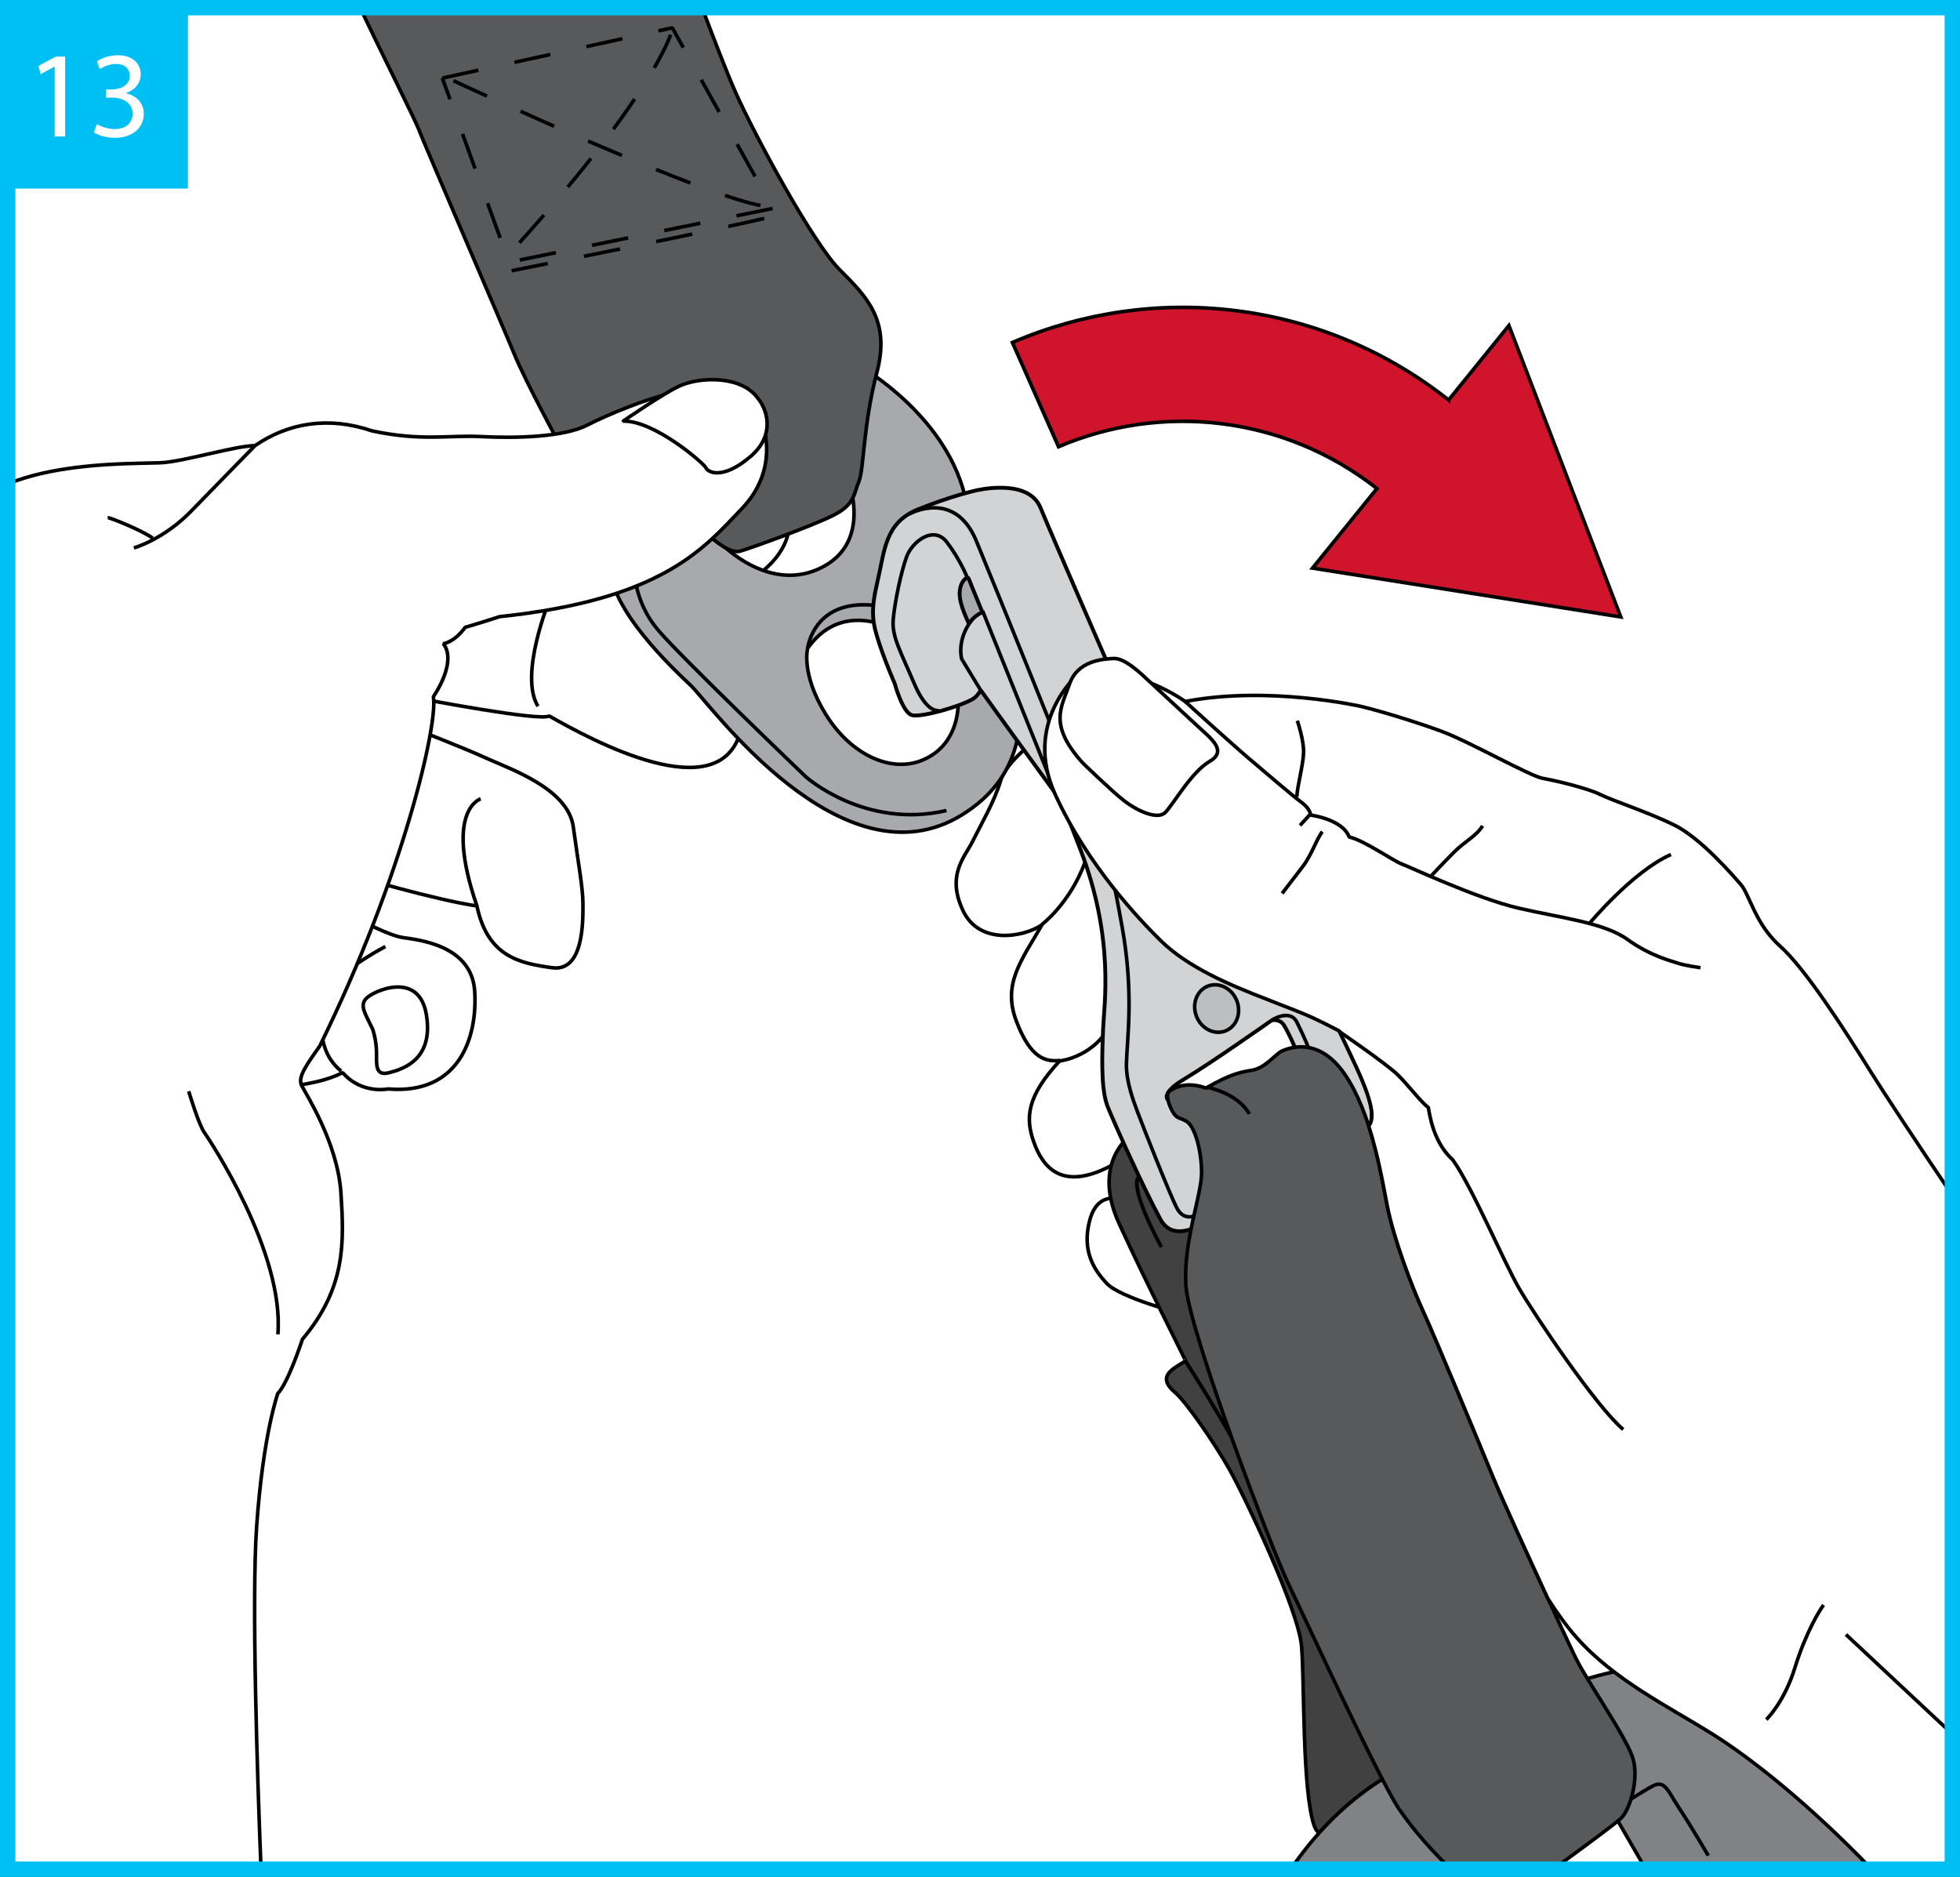
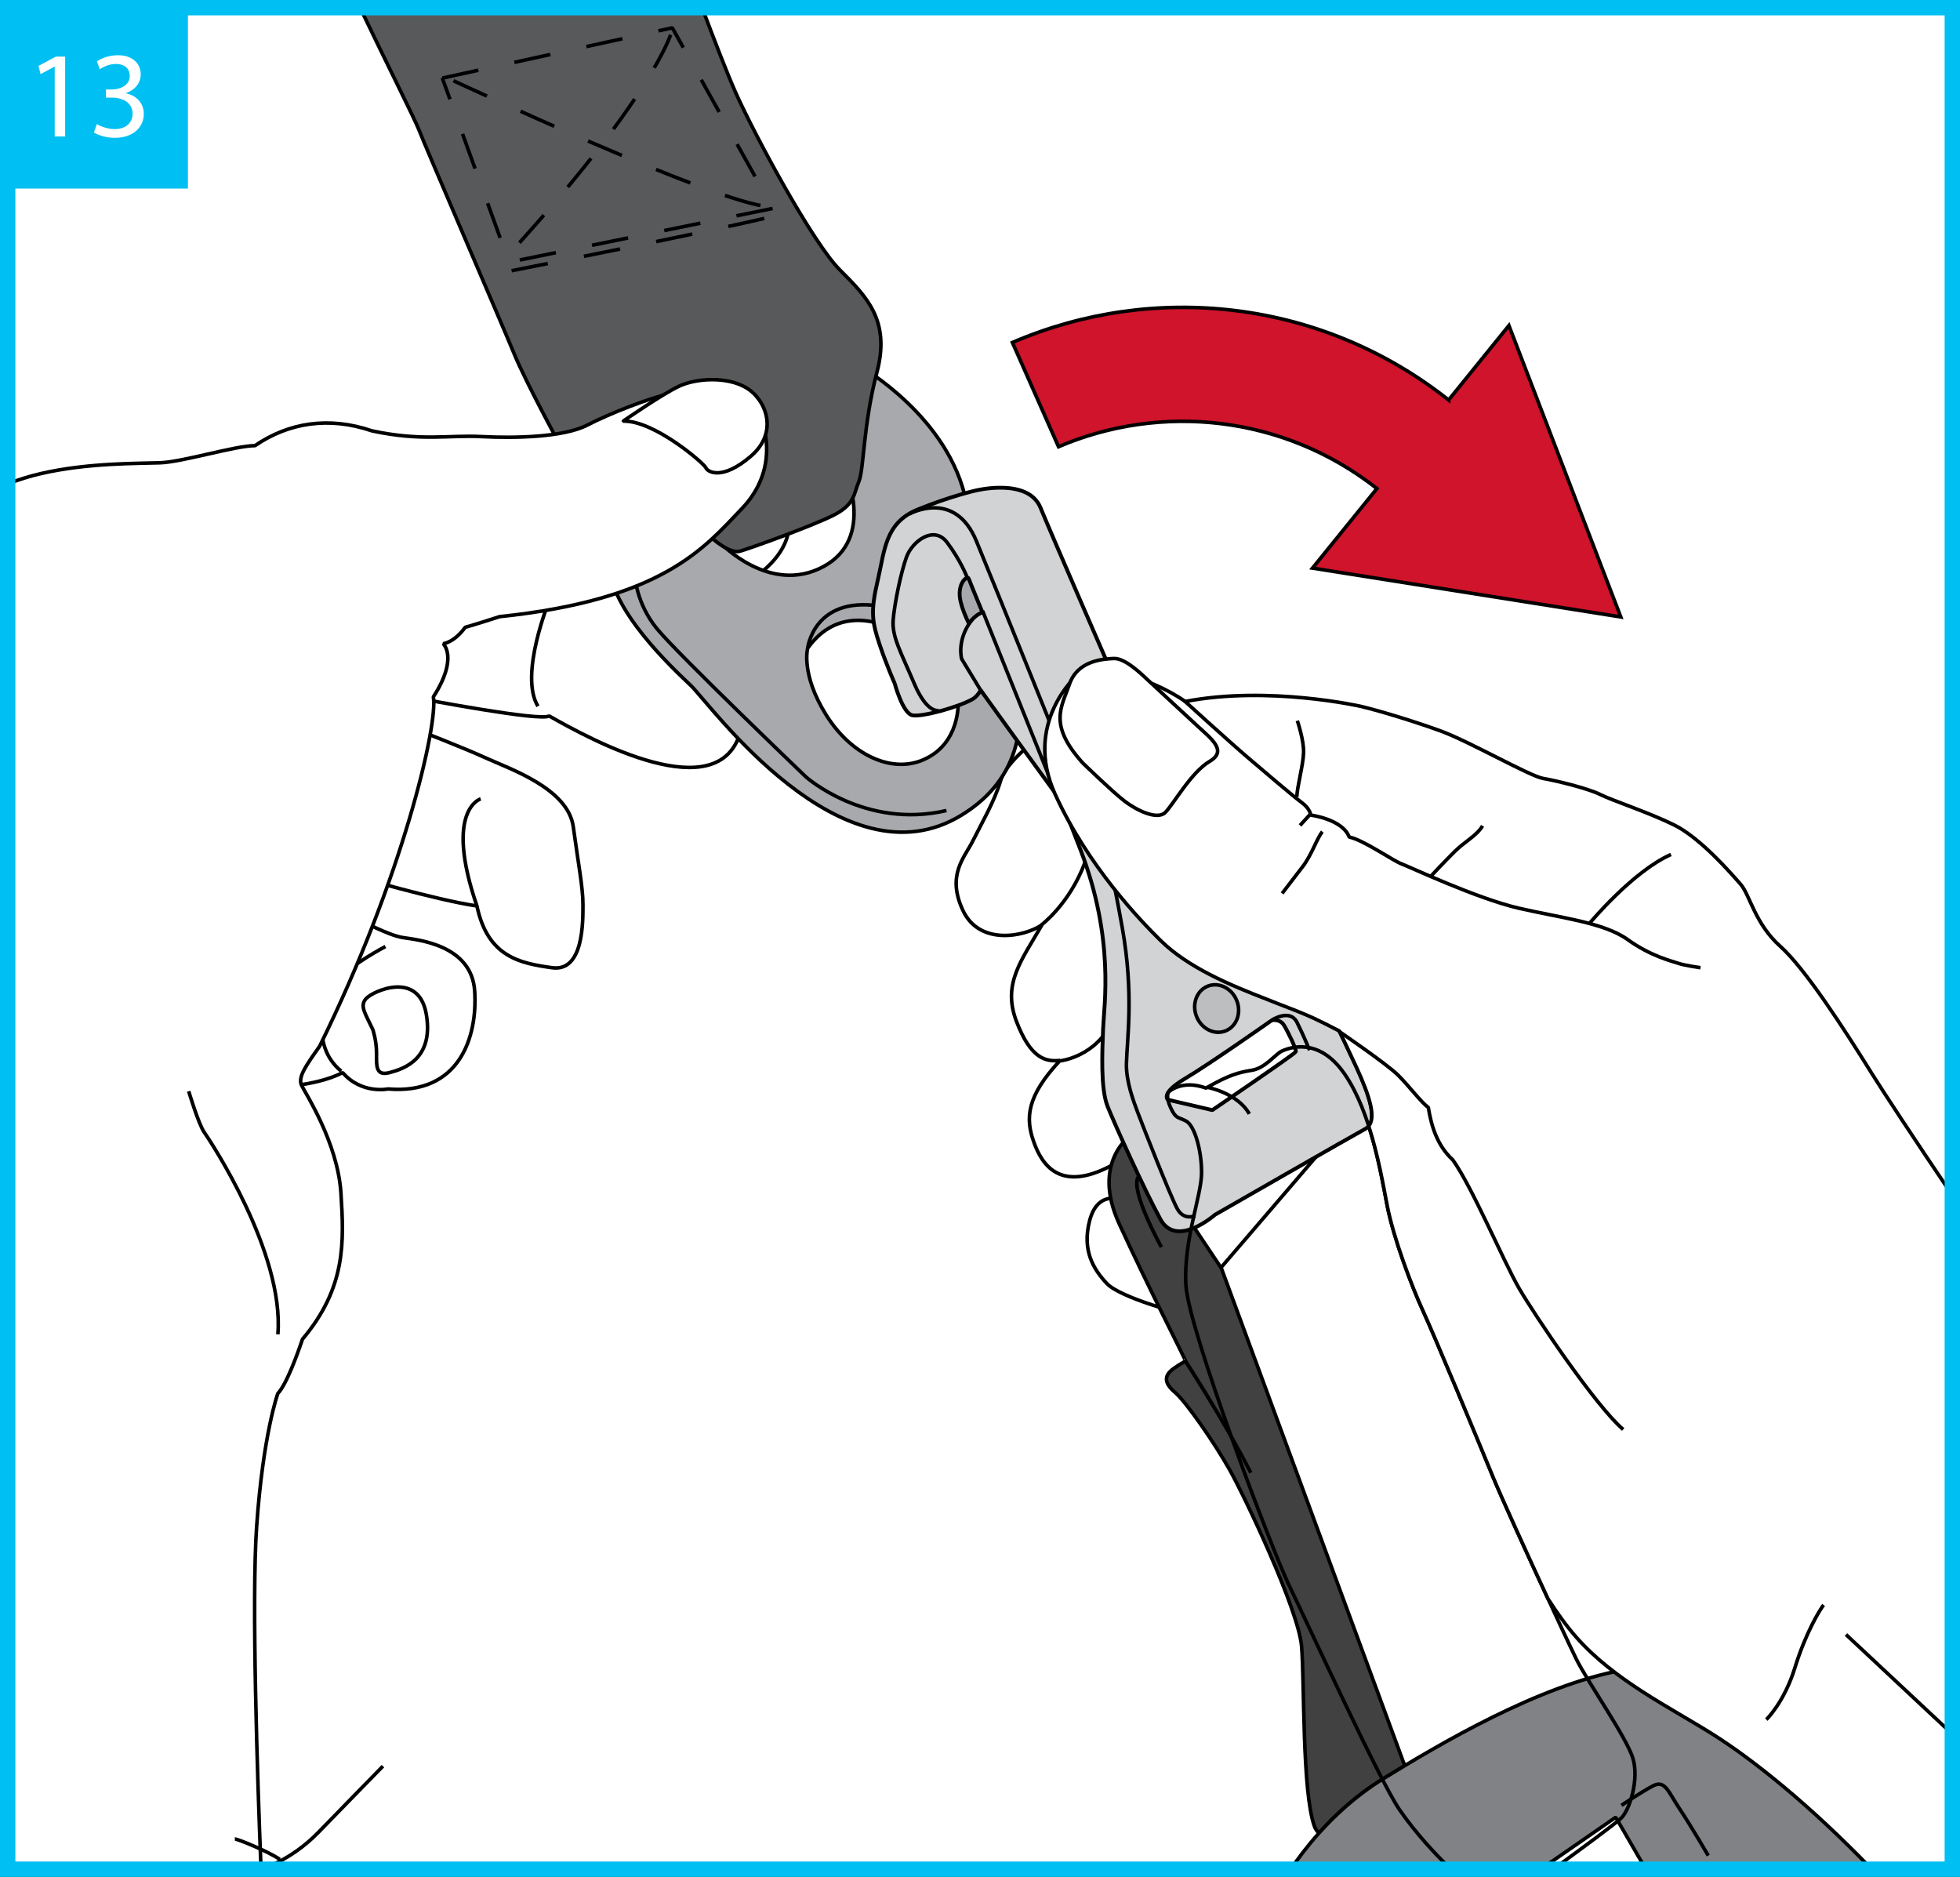
<svg xmlns="http://www.w3.org/2000/svg" xml:space="preserve" width="45.013mm" height="43.102mm" version="1.1" style="shape-rendering:geometricPrecision; text-rendering:geometricPrecision; image-rendering:optimizeQuality; fill-rule:evenodd; clip-rule:evenodd" viewBox="0 0 1486.43 1423.32">
  <rect x="0" y="0" width="1486.43" height="1423.32" fill="#333333" stroke="none" />
  <defs>
    <style type="text/css">
   
    .str0 {stroke:black;stroke-width:2.71;stroke-miterlimit:1}
    .str3 {stroke:black;stroke-width:2.71;stroke-miterlimit:3.864}
    .str2 {stroke:black;stroke-width:2.9;stroke-miterlimit:1}
    .str4 {stroke:#00C0F3;stroke-width:11.65;stroke-miterlimit:3.864}
    .str1 {stroke:black;stroke-width:2.71;stroke-miterlimit:1;stroke-dasharray:27.956 27.956}
    .fil3 {fill:none}
    .fil1 {fill:none;fill-rule:nonzero}
    .fil5 {fill:#414142}
    .fil2 {fill:#A7A9AC}
    .fil10 {fill:#00C0F3;fill-rule:nonzero}
    .fil4 {fill:#58595B;fill-rule:nonzero}
    .fil6 {fill:#808285;fill-rule:nonzero}
    .fil8 {fill:#BCBEC0;fill-rule:nonzero}
    .fil7 {fill:#D1D3D4;fill-rule:nonzero}
    .fil0 {fill:white;fill-rule:nonzero}
    .fil9 {fill:#CF142B;fill-rule:nonzero}
   
  </style>
  </defs>
  <g id="Слой_x0020_1">
    <polygon class="fil0" points="5.83,1417.5 1480.6,1417.5 1480.6,5.83 5.83,5.83 " />
    <path class="fil0" d="M787.97 559.54c0,0 -24.56,17.11 -29.13,32.56 -4.58,15.45 -14.89,33.19 -21.15,45.75 -6.28,12.56 -19.99,25.72 -7.43,52.57 12.57,26.87 46.84,19.99 59.99,10.86 -15.4,26.88 -30.3,44.6 -19.43,73.17 10.87,28.56 22.31,30.86 33.16,29.71 -25.72,27.46 -26.29,44.02 -20.01,61.74 6.28,17.72 20.01,38.31 58.32,18.29 22.28,-5.12 11.43,16.02 11.43,16.02l-5.73 9.13c0,0 -16.01,-5.71 -21.7,16.58 -5.72,22.3 2.88,36.56 13.15,47.44 10.28,10.87 56.57,22.85 56.57,22.85l137.77 -160.6 -73.74 -162.35 -172.06 -113.72z" />
    <path class="fil1 str0" d="M787.97 559.54c0,0 -24.56,17.11 -29.13,32.56 -4.58,15.45 -14.89,33.19 -21.15,45.75 -6.28,12.56 -19.99,25.72 -7.43,52.57 12.57,26.87 46.84,19.99 59.99,10.86 -15.4,26.88 -30.3,44.6 -19.43,73.17 10.87,28.56 22.31,30.86 33.16,29.71 -25.72,27.46 -26.29,44.02 -20.01,61.74 6.28,17.72 20.01,38.31 58.32,18.29 22.28,-5.12 11.43,16.02 11.43,16.02l-5.73 9.13c0,0 -16.01,-5.71 -21.7,16.58 -5.72,22.3 2.88,36.56 13.15,47.44 10.28,10.87 56.57,22.85 56.57,22.85l137.77 -160.6 -73.74 -162.35 -172.06 -113.72zm1.78 141.9c0,0 21.47,-15.96 33.06,-47.45m-18.83 150.52c0,0 27.82,-3.04 39.78,-30.87" />
    <path class="fil0" d="M273.12 697.74c0,0 21.44,11.57 32.44,13.26 11,1.71 52.18,5.37 54.44,40.62 2.26,35.26 -11.85,78.7 -65.71,74.18 0,0 -20.04,4.23 -34.43,-12.41 -21.72,11.29 -56.69,11.29 -56.69,11.29l69.94 -126.95z" />
    <path class="fil1 str0" d="M273.12 697.74c0,0 21.44,11.57 32.44,13.26 11,1.71 52.18,5.37 54.44,40.62 2.26,35.26 -11.85,78.7 -65.71,74.18 0,0 -20.04,4.23 -34.43,-12.41 -21.72,11.29 -56.69,11.29 -56.69,11.29l69.94 -126.95z" />
    <path class="fil0" d="M316 553.34c0,0 35.82,13.8 53.03,21.72 17.21,7.89 61.78,22.84 65.73,51.9 3.95,29.05 7.34,45.97 7.34,58.94 0,12.99 0.56,51.34 -23.42,47.96 -23.97,-3.38 -48.81,-7.9 -56.99,-46.83 -31.02,-4.51 -93.36,-22.84 -93.36,-22.84l47.67 -110.84z" />
    <path class="fil1 str0" d="M316 553.34c0,0 35.82,13.8 53.03,21.72 17.21,7.89 61.78,22.84 65.73,51.9 3.95,29.05 7.34,45.97 7.34,58.94 0,12.99 0.56,51.34 -23.42,47.96 -23.97,-3.38 -48.81,-7.9 -56.99,-46.83 -31.02,-4.51 -93.36,-22.84 -93.36,-22.84l47.67 -110.84zm48.52 52.47c0,0 -27.94,8.17 -2.83,81.22" />
    <path class="fil0" d="M319.38 529.92c0,0 91.4,17.49 97.04,12.98 32.15,18.34 129.19,71.07 145.27,11.56 16.09,-59.52 -1.12,-109.72 -1.12,-109.72 0,0 34.41,-15.8 37.8,-44 3.38,-28.2 -102.4,-14.4 -102.4,-14.4l-173.2 88.02 -3.39 53.31 0 2.26z" />
    <path class="fil1 str0" d="M319.38 529.92c0,0 91.4,17.49 97.04,12.98 32.15,18.34 129.19,71.07 145.27,11.56 16.09,-59.52 -1.12,-109.72 -1.12,-109.72 0,0 34.41,-15.8 37.8,-44 3.38,-28.2 -102.4,-14.4 -102.4,-14.4l-173.2 88.02 -3.39 53.31 0 2.26zm97.61 -75.6c0,0 -23.71,57.27 -9.03,81.24m-115.66 182.22c0,0 -25.96,13.55 -36.39,25.67 -10.42,12.13 -21.72,48.8 2.83,68.81" />
    <path class="fil0" d="M282.7 780.66c0,0 2.84,8.19 2.84,17.79 0,9.6 -0.85,17.77 9.87,14.95 10.73,-2.82 33.57,-10.16 27.93,-44.01 -5.65,-33.84 -40.62,-17.77 -45.7,-12.12 -5.08,5.64 -0.58,11.27 5.06,23.39z" />
    <path class="fil1 str0" d="M282.7 780.66c0,0 2.84,8.19 2.84,17.79 0,9.6 -0.85,17.77 9.87,14.95 10.73,-2.82 33.57,-10.16 27.93,-44.01 -5.65,-33.84 -40.62,-17.77 -45.7,-12.12 -5.08,5.64 -0.58,11.27 5.06,23.39z" />
    <path class="fil2" d="M546 411.38c0,0 37.47,40.13 78.25,18.41 40.79,-21.73 15.94,-74.45 15.94,-74.45l-94.18 56.05zm66.51 80.23c0,0 -5.32,19.27 13.74,50.08 19.06,30.83 49.41,44.58 73.15,34.82 23.69,-9.76 29.01,-33.48 27.01,-52.54 -1.99,-19.07 -74.44,-87.76 -113.9,-32.36zm40.78 -213.19c0,0 66.96,38.13 79.58,102.62 12.61,64.5 87.36,180.87 -3.33,236.91 -90.67,56.07 -191.54,-84.69 -205.49,-97.97 -13.95,-13.28 -61.58,-57.39 -62.24,-92.85 -0.68,-35.47 191.49,-148.71 191.49,-148.71z" />
    <path class="fil3 str0" d="M546 411.38c0,0 37.47,40.13 78.25,18.41 40.79,-21.73 15.94,-74.45 15.94,-74.45l-94.18 56.05zm66.51 80.23c0,0 -5.32,19.27 13.74,50.08 19.06,30.83 49.41,44.58 73.15,34.82 23.69,-9.76 29.01,-33.48 27.01,-52.54 -1.99,-19.07 -74.44,-87.76 -113.9,-32.36zm40.78 -213.19c0,0 66.96,38.13 79.58,102.62 12.61,64.5 87.36,180.87 -3.33,236.91 -90.67,56.07 -191.54,-84.69 -205.49,-97.97 -13.95,-13.28 -61.58,-57.39 -62.24,-92.85 -0.68,-35.47 191.49,-148.71 191.49,-148.71zm-40.79 213.21c0,0 4.45,-39.26 53.88,-32.15m-184.86 -23.04c0,0 0.66,21.05 17.07,40.78 16.41,19.73 112.59,111.92 112.59,111.92 0,0 44.77,39.94 106.61,25.51" />
    <path class="fil4" d="M532.45 5.81c9.43,25.06 19.26,50.43 25.3,64.03 14.62,32.82 58.73,114.38 79.11,134.77 20.39,20.4 38.61,38.33 28.17,77.77 -10.43,39.47 -9.77,73.6 -13.73,82.9 -4,9.31 -2.65,17.26 -19.74,25.71 -17.07,8.45 -63.84,25.23 -70.47,27.03 -6.63,1.81 -17.93,-6.16 -27.7,-15.94 -9.75,-9.76 -107.93,-63.15 -107.93,-63.15 0,0 -26.83,-49.42 -35.47,-70.49 -8.63,-21.05 -68.01,-158.68 -72.46,-170.43 -2.59,-6.82 -25.18,-51.87 -44.46,-92.19l259.39 0z" />
    <path class="fil1 str0" d="M532.45 5.81c9.43,25.06 19.26,50.43 25.3,64.03 14.62,32.82 58.73,114.38 79.11,134.77 20.39,20.4 38.61,38.33 28.17,77.77 -10.43,39.47 -9.77,73.6 -13.73,82.9 -4,9.31 -2.65,17.26 -19.74,25.71 -17.07,8.45 -63.84,25.23 -70.47,27.03 -6.63,1.81 -17.93,-6.16 -27.7,-15.94 -9.75,-9.76 -107.93,-63.15 -107.93,-63.15 0,0 -26.83,-49.42 -35.47,-70.49 -8.63,-21.05 -68.01,-158.68 -72.46,-170.43 -2.59,-6.82 -25.18,-51.87 -44.46,-92.19" />
    <path class="fil1 str1" d="M335.46 59.22l174.41 -38.13 76.25 136.96 -200.12 40.78 -50.55 -139.62zm8.43 1.99c0,0 200.79,93.72 239.58,95.51m-74.93 -130.32c0,0 -14.61,47.24 -116.56,159.82m-3.98 19.07c0,0 201.93,-39.66 215.87,-46.11" />
    <path class="fil5" d="M887.51 1039.94c2.85,-2.84 9.53,-6.64 11.48,-7.72 2.41,3.71 29.51,45.68 49.62,84.6 -19.98,-38.96 -47.05,-80.91 -49.5,-84.66 0.45,-0.24 -28.64,-56.71 -50.35,-104.15 -21.73,-47.46 9.67,-67.84 9.67,-67.84l67.84 101.58 139.04 377.22c-6.01,3.59 -11.72,7.08 -17.07,10.39 -19.58,12.12 -35.58,26.92 -47.95,40.72 -1.55,-1.39 -2.75,-3.13 -3.52,-5.29 -9.36,-26.41 -7.36,-108.61 -9.68,-136.34 -2.32,-27.74 -43.44,-114.27 -54.81,-134.33 -11.36,-20.07 -32.72,-51.13 -41.43,-58.47 -8.7,-7.36 -6.7,-12.36 -3.36,-15.7z" />
    <path class="fil3 str0" d="M887.51 1039.94c2.85,-2.84 9.53,-6.64 11.48,-7.72 2.41,3.71 29.51,45.68 49.62,84.6 -19.98,-38.96 -47.05,-80.91 -49.5,-84.66 0.45,-0.24 -28.64,-56.71 -50.35,-104.15 -21.73,-47.46 9.67,-67.84 9.67,-67.84l67.84 101.58 139.04 377.22c-6.01,3.59 -11.72,7.08 -17.07,10.39 -19.58,12.12 -35.58,26.92 -47.95,40.72 -1.55,-1.39 -2.75,-3.13 -3.52,-5.29 -9.36,-26.41 -7.36,-108.61 -9.68,-136.34 -2.32,-27.74 -43.44,-114.27 -54.81,-134.33 -11.36,-20.07 -32.72,-51.13 -41.43,-58.47 -8.7,-7.36 -6.7,-12.36 -3.36,-15.7z" />
    <path class="fil5" d="M863.19 892.64c-5.66,10.67 15.27,48.89 17.58,53.1 -2.15,-4.17 -23.08,-42.44 -17.84,-52.7l0.26 -0.4z" />
    <path class="fil3 str0" d="M863.19 892.64c-5.66,10.67 15.27,48.89 17.58,53.1 -2.15,-4.17 -23.08,-42.44 -17.84,-52.7l0.26 -0.4z" />
    <path class="fil6" d="M1000.3 1390.08c12.37,-13.79 28.37,-28.6 47.95,-40.72 5.35,-3.31 11.06,-6.8 17.07,-10.39 52.76,-31.71 128.31,-72.14 187.43,-75.15 65.82,-3.35 183.78,119.62 183.78,119.62l-1.33 34.06 -192.86 0 4.08 -2.98 -21.07 -36.42 -56.88 39.4 -189.57 0c5.14,-7.6 12.28,-17.23 21.41,-27.42z" />
    <path class="fil1 str0" d="M1000.3 1390.08c12.37,-13.79 28.37,-28.6 47.95,-40.72 5.35,-3.31 11.06,-6.8 17.07,-10.39 52.76,-31.71 128.31,-72.14 187.43,-75.15 65.82,-3.35 183.78,119.62 183.78,119.62l-1.33 34.06m-192.86 0l4.08 -2.98 -21.07 -36.42 -56.88 39.4m-189.57 0c5.14,-7.6 12.28,-17.23 21.41,-27.42m229.38 -20.99c0,0 14.36,-9.72 23.74,-14.71 9.36,-5.01 11.68,4.37 20.39,17.38 8.68,13.03 21.7,35.41 21.7,35.41" />
    <path class="fil7" d="M745.02 464.26c-6.22,-15.12 -10.18,-24.78 -10.36,-25.49 -0.68,-2.7 -9.51,3.41 -6.11,17.65 1.26,5.29 3.64,11.05 6.3,16.51 3.06,-4.65 6.98,-7.24 10.16,-8.67zm140.67 369.71l33.73 7.86c0,0 62.69,-42.61 63.3,-44.27 0.63,-1.65 -6.2,-15.72 -9.1,-20.27 -2.9,-4.55 -8.69,-3.93 -9.5,-3.31 -0.84,0.62 -46.76,32.89 -65.59,44.06 -18.81,11.16 -12.84,15.93 -12.84,15.93zm-207.26 -315.95c0,0 -6.11,-13.56 -11.54,-29.86 -5.43,-16.3 -6.78,-24.43 -1.35,-47.52 5.44,-23.07 5.44,-44.13 30.55,-54.31 25.13,-10.17 43.44,-14.25 43.44,-14.25 0,0 40.04,-10.18 49.55,12.9 9.49,23.08 55.67,128.97 55.67,128.97l157.45 240.27c0,0 14.25,28.5 26.48,54.97 12.21,26.48 15.6,42.09 6.79,46.84 -8.84,4.74 -114.04,65.15 -114.04,65.15 0,0 -29.19,25.79 -41.41,3.4 -12.21,-22.4 -34.61,-71.96 -40.04,-85.53 -5.42,-13.57 -4.07,-41.39 -3.4,-59.04 0.69,-17.66 8.83,-67.89 -16.96,-135.08 -4.14,-10.76 -9.06,-23.32 -14.48,-36.86 -13.17,-18.07 -47.78,-65.6 -61.38,-84.69 -1.67,2.98 -3.75,5.42 -6.26,6.84 -10.88,6.12 -38.02,13.57 -45.49,12.22 -7.45,-1.36 -13.57,-24.44 -13.57,-24.44z" />
    <path class="fil1 str2" d="M745.02 464.26c-6.22,-15.12 -10.18,-24.78 -10.36,-25.49 -0.68,-2.7 -9.51,3.41 -6.11,17.65 1.26,5.29 3.64,11.05 6.3,16.51 3.06,-4.65 6.98,-7.24 10.16,-8.67zm140.67 369.71l33.73 7.86c0,0 62.69,-42.61 63.3,-44.27 0.63,-1.65 -6.2,-15.72 -9.1,-20.27 -2.9,-4.55 -8.69,-3.93 -9.5,-3.31 -0.84,0.62 -46.76,32.89 -65.59,44.06 -18.81,11.16 -12.84,15.93 -12.84,15.93zm-207.26 -315.95c0,0 -6.11,-13.56 -11.54,-29.86 -5.43,-16.3 -6.78,-24.43 -1.35,-47.52 5.44,-23.07 5.44,-44.13 30.55,-54.31 25.13,-10.17 43.44,-14.25 43.44,-14.25 0,0 40.04,-10.18 49.55,12.9 9.49,23.08 55.67,128.97 55.67,128.97l157.45 240.27c0,0 14.25,28.5 26.48,54.97 12.21,26.48 15.6,42.09 6.79,46.84 -8.84,4.74 -114.04,65.15 -114.04,65.15 0,0 -29.19,25.79 -41.41,3.4 -12.21,-22.4 -34.61,-71.96 -40.04,-85.53 -5.42,-13.57 -4.07,-41.39 -3.4,-59.04 0.69,-17.66 8.83,-67.89 -16.96,-135.08 -4.14,-10.76 -9.06,-23.32 -14.48,-36.86 -13.17,-18.07 -47.78,-65.6 -61.38,-84.69 -1.67,2.98 -3.75,5.42 -6.26,6.84 -10.88,6.12 -38.02,13.57 -45.49,12.22 -7.45,-1.36 -13.57,-24.44 -13.57,-24.44z" />
    <path class="fil1 str0" d="M906.39 921.89c0,0 -8.48,4.16 -13.65,-5.38 -5.18,-9.52 -26.28,-63.28 -29.79,-72.6 -3.53,-9.32 -8.97,-23.93 -8.69,-37.23 0.43,-18.82 5.78,-52.98 -3.13,-103.03 -8.9,-50.04 -12.15,-56.45 -12.15,-56.45" />
    <path class="fil8" d="M907.47 770.95c-3.77,-9.35 -0.04,-19.66 8.37,-23.08 8.39,-3.38 18.27,1.45 22.05,10.8 3.76,9.33 0.04,19.66 -8.37,23.06 -8.4,3.39 -18.27,-1.43 -22.05,-10.78z" />
    <path class="fil1 str0" d="M907.47 770.95c-3.77,-9.35 -0.04,-19.66 8.37,-23.08 8.39,-3.38 18.27,1.45 22.05,10.8 3.76,9.33 0.04,19.66 -8.37,23.06 -8.4,3.39 -18.27,-1.43 -22.05,-10.78zm-162.31 -307.75l53.02 131.91m-108.6 -205.3c0,0 34.39,-19.37 50.83,20.36 16.45,39.76 70.97,175.36 70.97,175.36m-67.26 -61.47l-14.8 -24.36c0,0 -4.2,-14.5 7.94,-29.88m-24.99 68.86c0,0 -8.89,3.41 -18.98,-20.42 -10.11,-23.84 -16.96,-35.46 -15.92,-48.19 1.06,-12.75 5.88,-35.99 10.11,-47.67 4.22,-11.68 20.6,-24.42 30.68,-11.16 10.11,13.27 15.15,26.19 15.15,26.19m231.16 336.19c0,0 13.75,-8.97 19.09,1.57 5.35,10.58 9.56,21.2 9.56,21.2" />
-     <path class="fil4" d="M886.12 828.21c0,0 9.85,-9.87 28.52,-3.07 17.64,-10.17 24.77,-11.87 34.95,-13.56 10.18,-1.71 17.97,-12.56 22.73,-14.61 4.75,-2.03 27.5,-11.53 47.52,17.65 20.03,29.19 27.48,75.34 32.24,99.79 4.77,24.44 18.67,61.42 27.15,79.74 8.48,18.32 43.09,101.48 52.93,125.57 9.86,24.11 54.65,120.83 63.13,138.13 8.48,17.31 38.35,59.73 43.12,75.67 4.73,15.96 -2.39,38.7 -8.84,45.15 -3.86,3.87 -30.74,23.64 -51.6,38.82l-77.6 0c-11.6,-11.17 -26.76,-27.3 -39.11,-45.28 -14.95,-21.73 -70.61,-143.23 -83.49,-169.68 -12.9,-26.47 -76.36,-193.78 -78.39,-227.71 -2.05,-33.95 11.87,-67.89 11.87,-85.54 0,-17.64 -5.44,-35.62 -11.55,-39.02 -6.12,-3.4 -7.8,-1.37 -11.88,-10.18 -4.06,-8.83 -1.69,-11.87 -1.69,-11.87z" />
    <path class="fil1 str0" d="M886.12 828.21c0,0 9.85,-9.87 28.52,-3.07 17.64,-10.17 24.77,-11.87 34.95,-13.56 10.18,-1.71 17.97,-12.56 22.73,-14.61 4.75,-2.03 27.5,-11.53 47.52,17.65 20.03,29.19 27.48,75.34 32.24,99.79 4.77,24.44 18.67,61.42 27.15,79.74 8.48,18.32 43.09,101.48 52.93,125.57 9.86,24.11 54.65,120.83 63.13,138.13 8.48,17.31 38.35,59.73 43.12,75.67 4.73,15.96 -2.39,38.7 -8.84,45.15 -3.86,3.87 -30.74,23.64 -51.6,38.82m-77.6 0c-11.6,-11.17 -26.76,-27.3 -39.11,-45.28 -14.95,-21.73 -70.61,-143.23 -83.49,-169.68 -12.9,-26.47 -76.36,-193.78 -78.39,-227.71 -2.05,-33.95 11.87,-67.89 11.87,-85.54 0,-17.64 -5.44,-35.62 -11.55,-39.02 -6.12,-3.4 -7.8,-1.37 -11.88,-10.18 -4.06,-8.83 -1.69,-11.87 -1.69,-11.87m28.76 -3.83c0,0 23.4,4.05 32.57,20.35" />
    <path class="fil9" d="M1098.62 303.34c-96.9,-76.79 -224.4,-89.51 -330.83,-43.62l34.98 79.05c77.72,-33.25 170.6,-23.98 241.47,31.72l-48.86 60.33 233.79 37.03 -84.84 -220.98 -45.71 56.45z" />
    <path class="fil1 str3" d="M1098.62 303.34c-96.9,-76.79 -224.4,-89.51 -330.83,-43.62l34.98 79.05c77.72,-33.25 170.6,-23.98 241.47,31.72l-48.86 60.33 233.79 37.03 -84.84 -220.98 -45.71 56.45z" />
    <path class="fil0" d="M5.83 366.91c8.33,-3.21 16.91,-5.88 25.53,-7.85 35.4,-8.11 72.72,-7.5 90.04,-8.11 17.32,-0.63 57.05,-13 71.97,-13 25.43,-17.39 55.87,-22.4 88.73,-11.21 37.87,8.12 58.35,3.03 83.17,4.35 24.81,1.29 62,0.6 80.01,-8.68 18.01,-9.27 47.15,-20.48 61.45,-23.57 14.29,-3.1 54.03,10.52 54.03,10.52l18.01 13.67c0,0 12.37,32.92 -16.17,62.69 -28.51,29.77 -59.67,68.92 -183.73,81.91 0,0 -19.24,6.21 -26.04,8.06 -8.66,11.83 -16.76,12.44 -16.76,12.44 0,0 11.81,10.58 -7.43,40.34 3.71,20.42 -22.95,136.52 -86.26,264.98 -10.51,14.85 -16.71,23.58 -13.61,29.75 3.1,6.2 27.28,43.44 29.77,81.31 2.48,37.86 3.77,71.97 -29.15,111.08 -12.44,36.63 -18.63,40.96 -18.63,40.96 0,0 -11.2,30.45 -16.14,101.18 -3.89,55.61 0.62,191.72 3.34,259.77l-192.11 0 0 -1050.59z" />
-     <path class="fil1 str0" d="M5.83 366.91c8.33,-3.21 16.91,-5.88 25.53,-7.85 35.4,-8.11 72.72,-7.5 90.04,-8.11 17.32,-0.63 57.05,-13 71.97,-13 25.43,-17.39 55.87,-22.4 88.73,-11.21 37.87,8.12 58.35,3.03 83.17,4.35 24.81,1.29 62,0.6 80.01,-8.68 18.01,-9.27 47.15,-20.48 61.45,-23.57 14.29,-3.1 54.03,10.52 54.03,10.52l18.01 13.67c0,0 12.37,32.92 -16.17,62.69 -28.51,29.77 -59.67,68.92 -183.73,81.91 0,0 -19.24,6.21 -26.04,8.06 -8.66,11.83 -16.76,12.44 -16.76,12.44 0,0 11.81,10.58 -7.43,40.34 3.71,20.42 -22.95,136.52 -86.26,264.98 -10.51,14.85 -16.71,23.58 -13.61,29.75 3.1,6.2 27.28,43.44 29.77,81.31 2.48,37.86 3.77,71.97 -29.15,111.08 -12.44,36.63 -18.63,40.96 -18.63,40.96 0,0 -11.2,30.45 -16.14,101.18 -3.89,55.61 0.62,191.72 3.34,259.77m-96.4 -1002.01c0,0 22.34,-6.2 43.44,-27.91 21.09,-21.72 49.01,-50.24 49.01,-50.24m-112.31 55.19c1.85,0 25.36,9.36 34.09,15.53" />
+     <path class="fil1 str0" d="M5.83 366.91c8.33,-3.21 16.91,-5.88 25.53,-7.85 35.4,-8.11 72.72,-7.5 90.04,-8.11 17.32,-0.63 57.05,-13 71.97,-13 25.43,-17.39 55.87,-22.4 88.73,-11.21 37.87,8.12 58.35,3.03 83.17,4.35 24.81,1.29 62,0.6 80.01,-8.68 18.01,-9.27 47.15,-20.48 61.45,-23.57 14.29,-3.1 54.03,10.52 54.03,10.52l18.01 13.67c0,0 12.37,32.92 -16.17,62.69 -28.51,29.77 -59.67,68.92 -183.73,81.91 0,0 -19.24,6.21 -26.04,8.06 -8.66,11.83 -16.76,12.44 -16.76,12.44 0,0 11.81,10.58 -7.43,40.34 3.71,20.42 -22.95,136.52 -86.26,264.98 -10.51,14.85 -16.71,23.58 -13.61,29.75 3.1,6.2 27.28,43.44 29.77,81.31 2.48,37.86 3.77,71.97 -29.15,111.08 -12.44,36.63 -18.63,40.96 -18.63,40.96 0,0 -11.2,30.45 -16.14,101.18 -3.89,55.61 0.62,191.72 3.34,259.77c0,0 22.34,-6.2 43.44,-27.91 21.09,-21.72 49.01,-50.24 49.01,-50.24m-112.31 55.19c1.85,0 25.36,9.36 34.09,15.53" />
    <path class="fil0" d="M472.64 319.34c0,0 30.42,-21.05 42.8,-26.68 12.37,-5.64 35.33,-7.42 50.25,1.24 14.91,8.66 25.44,33.48 3.7,52.1 -21.7,18.64 -32.85,11.88 -34.07,8.73 -1.24,-3.16 -39.1,-36 -62.68,-35.38z" />
    <path class="fil1 str0" d="M472.64 319.34c0,0 30.42,-21.05 42.8,-26.68 12.37,-5.64 35.33,-7.42 50.25,1.24 14.91,8.66 25.44,33.48 3.7,52.1 -21.7,18.64 -32.85,11.88 -34.07,8.73 -1.24,-3.16 -39.1,-36 -62.68,-35.38zm-329.53 508.2c0,0 7.42,24.87 11.75,31.07 4.32,6.18 60.89,91.21 55.87,153.27" />
    <path class="fil0" d="M816.6 512.27c11.35,-9.51 53.83,-0.11 82.28,19.7 63.23,-12.19 133.17,3.69 133.17,3.69 16.5,3.92 44.78,12.83 61.42,19.01 21.04,7.79 66.84,33.93 76.7,35.62 9.83,1.7 33.93,7.47 43.44,12.22 9.5,4.74 35.96,13.24 55.99,23.07 20.01,9.86 43.79,37.35 50.58,45.15 6.78,7.79 10.84,29.86 29.86,46.82 18.99,16.97 48.53,62.79 69.22,96.05 8.31,13.36 32.69,50.46 61.34,92.78l0 511.11 -61.15 0c-46.89,-48.71 -90.5,-83.52 -121.05,-102.66 -32.62,-20.43 -74.04,-40.55 -102.82,-73.09 -7.68,-8.68 -15.04,-18.99 -21.69,-29.45 -16.01,-34.57 -35.62,-77.59 -41.74,-92.58 -9.84,-24.09 -44.45,-107.25 -52.93,-125.57 -8.48,-18.32 -22.39,-55.3 -27.16,-79.74 -2.91,-14.98 -6.84,-38.09 -14.05,-60.47 5.35,-6.43 1.43,-21.33 -9.36,-44.74 -4.31,-9.31 -8.86,-18.87 -12.95,-27.37 -7.95,-4.19 -15.18,-7.68 -19.16,-9.56 -8.35,-3.85 -17.8,-7.46 -27.76,-11.29l-7.48 -2.97c-28.87,-11.1 -60.45,-24.4 -81.21,-44.86 -15.14,-14.9 -55.05,-56.39 -79.8,-110.62 -24.75,-54.2 16.31,-90.25 16.31,-90.25z" />
    <path class="fil1 str0" d="M816.6 512.27c11.35,-9.51 53.83,-0.11 82.28,19.7 63.23,-12.19 133.17,3.69 133.17,3.69 16.5,3.92 44.78,12.83 61.42,19.01 21.04,7.79 66.84,33.93 76.7,35.62 9.83,1.7 33.93,7.47 43.44,12.22 9.5,4.74 35.96,13.24 55.99,23.07 20.01,9.86 43.79,37.35 50.58,45.15 6.78,7.79 10.84,29.86 29.86,46.82 18.99,16.97 48.53,62.79 69.22,96.05 8.31,13.36 32.69,50.46 61.34,92.78m-61.15 511.11c-46.89,-48.71 -90.5,-83.52 -121.05,-102.66 -32.62,-20.43 -74.04,-40.55 -102.82,-73.09 -7.68,-8.68 -15.04,-18.99 -21.69,-29.45 -16.01,-34.57 -35.62,-77.59 -41.74,-92.58 -9.84,-24.09 -44.45,-107.25 -52.93,-125.57 -8.48,-18.32 -22.39,-55.3 -27.16,-79.74 -2.91,-14.98 -6.84,-38.09 -14.05,-60.47 5.35,-6.43 1.43,-21.33 -9.36,-44.74 -4.31,-9.31 -8.86,-18.87 -12.95,-27.37 -7.95,-4.19 -15.18,-7.68 -19.16,-9.56 -8.35,-3.85 -17.8,-7.46 -27.76,-11.29l-7.48 -2.97c-28.87,-11.1 -60.45,-24.4 -81.21,-44.86 -15.14,-14.9 -55.05,-56.39 -79.8,-110.62 -24.75,-54.2 16.31,-90.25 16.31,-90.25" />
    <path class="fil0" d="M820.96 578.42c0,0 22.39,21.73 31.56,28.84 9.17,7.13 25.1,14.95 31.22,8.84 6.12,-6.12 19.69,-30.56 33.6,-38.7 13.91,-8.14 1.01,-17.3 -9.49,-27.14 -10.53,-9.83 -30.9,-28.5 -36.65,-33.93 -5.78,-5.44 -17.99,-17.31 -26.47,-16.97 -8.49,0.34 -27.5,1.69 -33.62,19.34 -6.1,17.66 -16.29,30.55 9.86,59.73z" />
    <path class="fil1 str0" d="M820.96 578.42c0,0 22.39,21.73 31.56,28.84 9.17,7.13 25.1,14.95 31.22,8.84 6.12,-6.12 19.69,-30.56 33.6,-38.7 13.91,-8.14 1.01,-17.3 -9.49,-27.14 -10.53,-9.83 -30.9,-28.5 -36.65,-33.93 -5.78,-5.44 -17.99,-17.31 -26.47,-16.97 -8.49,0.34 -27.5,1.69 -33.62,19.34 -6.1,17.66 -16.29,30.55 9.86,59.73m77.02 -47.17c0,0 34.29,31.22 48.21,43.1 13.9,11.88 34.61,29.52 41.05,34.27 6.44,4.75 6.79,9.5 6.79,9.5 0,0 24.09,3.05 29.18,16.64 10.52,2.04 33.26,17.99 39.71,20.36 6.44,2.37 56.68,26.13 88.91,33.6 32.24,7.45 64.49,10.85 82.47,23.75 17.99,12.9 33.6,16.29 38.35,17.99 4.75,1.69 16.96,3.39 16.96,3.39m-84.49 -33.26c0,0 32.92,-39.7 62.11,-52.6m-182.24 16.63c0,0 9.16,-9.84 17.64,-18.33 8.48,-8.49 16.97,-12.21 21.72,-20.02m-140.49 -79.74c0,0 5.09,14.92 4.74,24.42 -0.34,9.52 -5.08,26.47 -5.08,33.27m-11.2 73.3c0,0 8.84,-11.54 15.62,-20.35 6.79,-8.83 10.86,-21.73 14.92,-26.48m-16.96 -4.75l7.46 -8.14m346.16 686.21c0,0 13.57,-12.9 21.72,-39.38 8.15,-26.46 19.01,-44.12 21.73,-47.51m16.96 22.4l80.69 75.48m-465.22 -532.94c0,0 36.58,24.94 45.01,33.4 8.46,8.45 17.5,20.66 22.79,24.35 2.11,13.21 6.41,28.66 18.55,39.76 14.78,20.65 38.62,77.29 50.29,97.43 11.68,20.13 58.29,89.51 78.96,107.01" />
    <polygon class="fil1 str4" points="5.83,5.83 1480.6,5.83 1480.6,1417.5 5.83,1417.5 " />
    <polygon class="fil10" points="10.44,143 142.53,143 142.53,10.92 10.44,10.92 " />
    <path class="fil0" d="M41.5 103.49l7.9 0 0 -60.58 -6.97 0 -13.24 7.08 1.59 6.23 10.54 -5.68 0.18 0 0 52.94zm29.72 -3.06c2.99,1.95 8.96,4.09 15.74,4.09 14.56,0 22.09,-8.48 22.09,-18.18 0,-8.48 -6.05,-14.08 -13.5,-15.56l0 -0.18c7.45,-2.72 11.17,-8.03 11.17,-14.27 0,-7.37 -5.39,-14.45 -17.33,-14.45 -6.53,0 -12.68,2.32 -15.85,4.68l2.17 5.94c2.59,-1.85 7.26,-3.99 12.1,-3.99 7.56,0 10.62,4.28 10.62,9.11 0,7.19 -7.53,10.25 -13.5,10.25l-4.57 0 0 6.16 4.57 0c7.93,0 15.56,3.65 15.64,12.13 0.11,5.02 -3.17,11.73 -13.68,11.73 -5.68,0 -11.1,-2.32 -13.42,-3.8l-2.25 6.34z" />
  </g>
</svg>